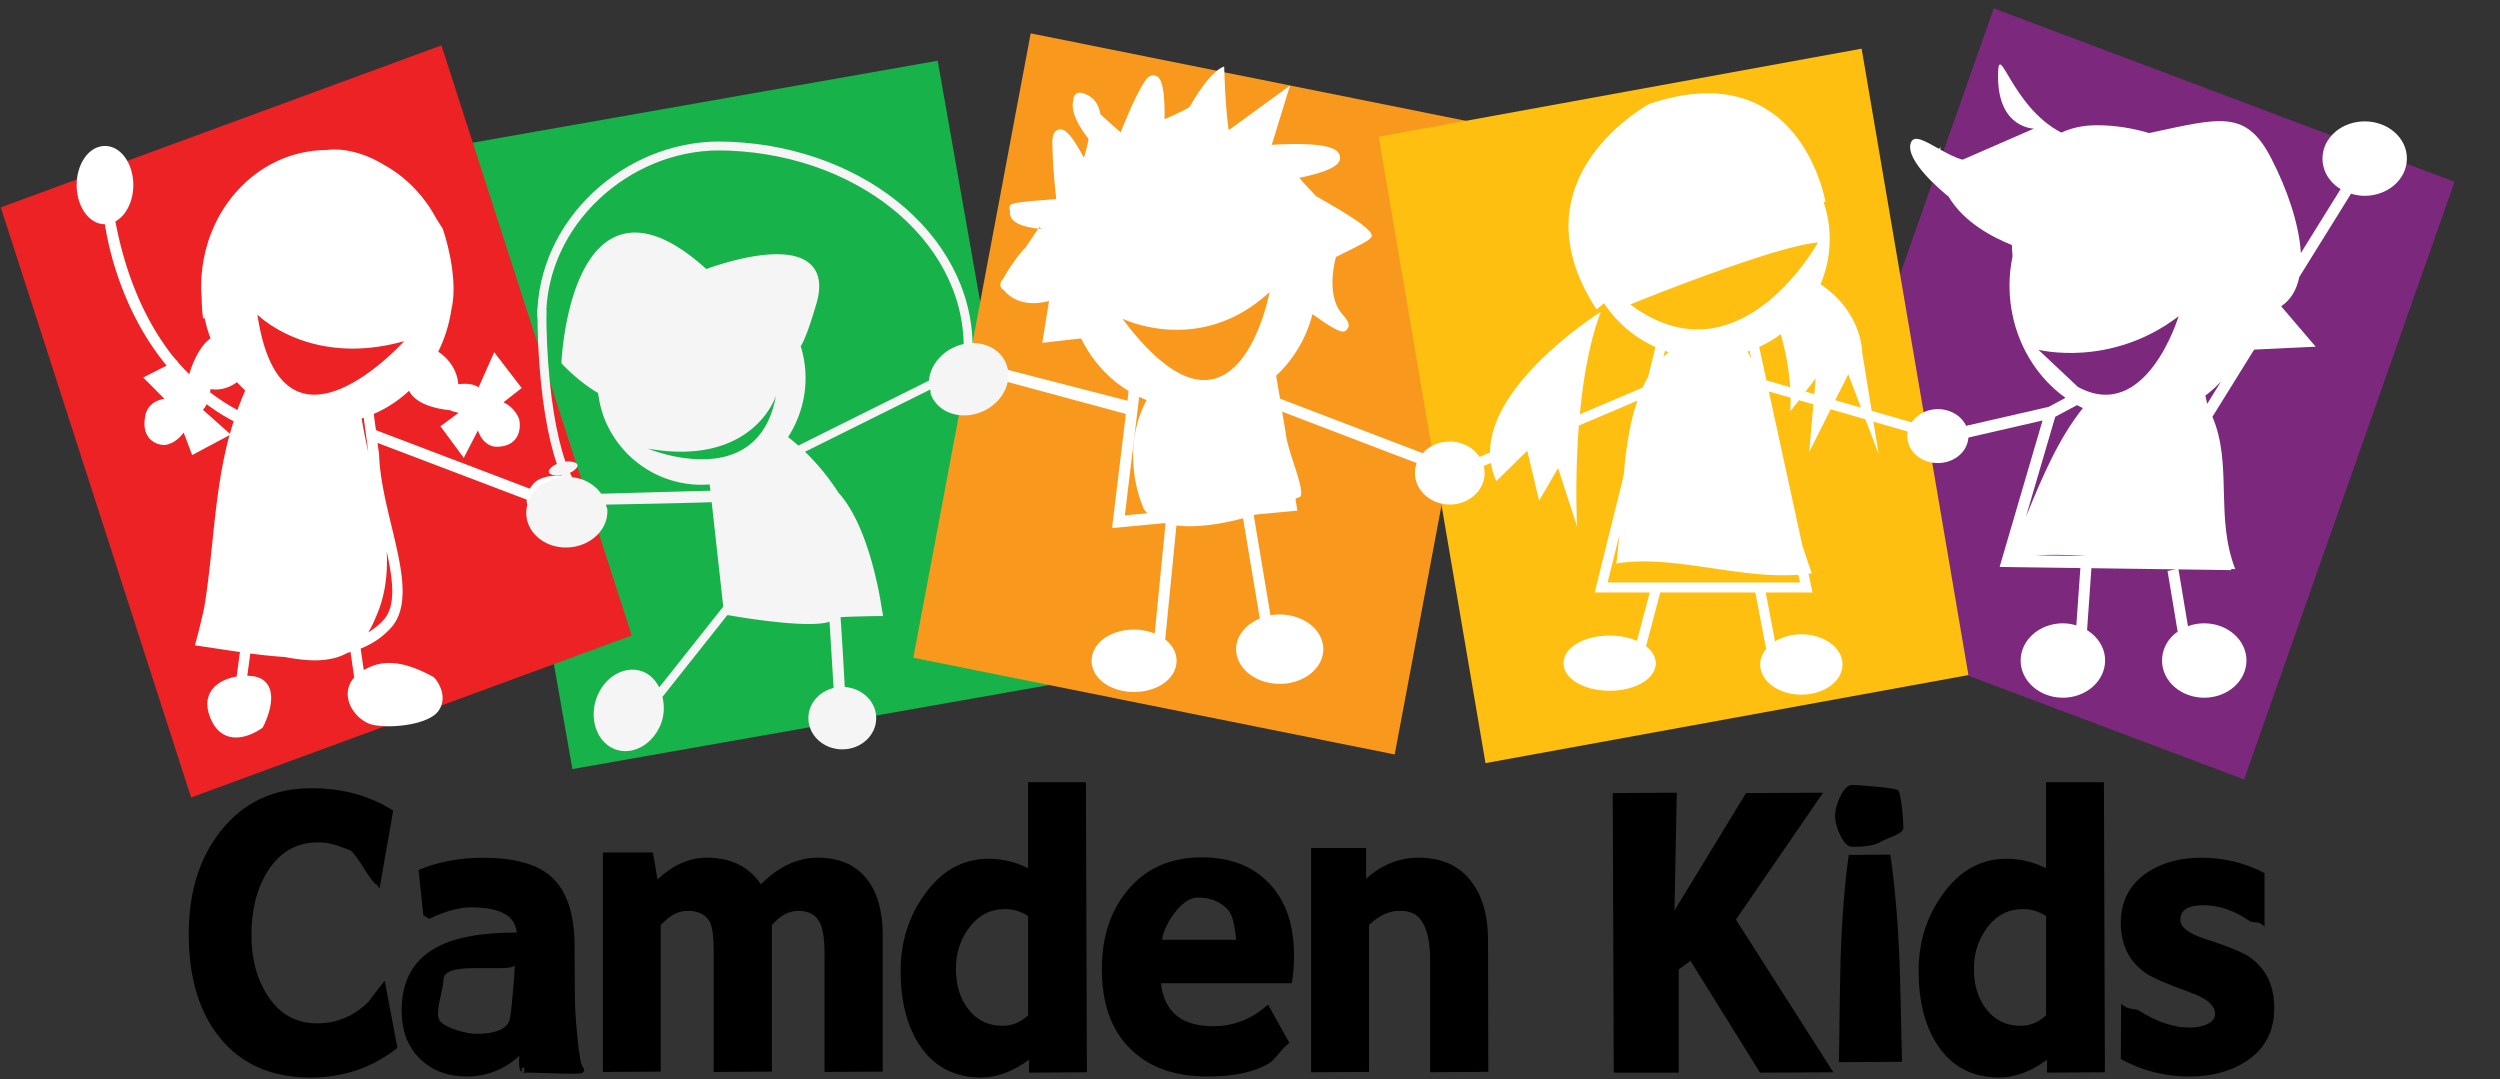
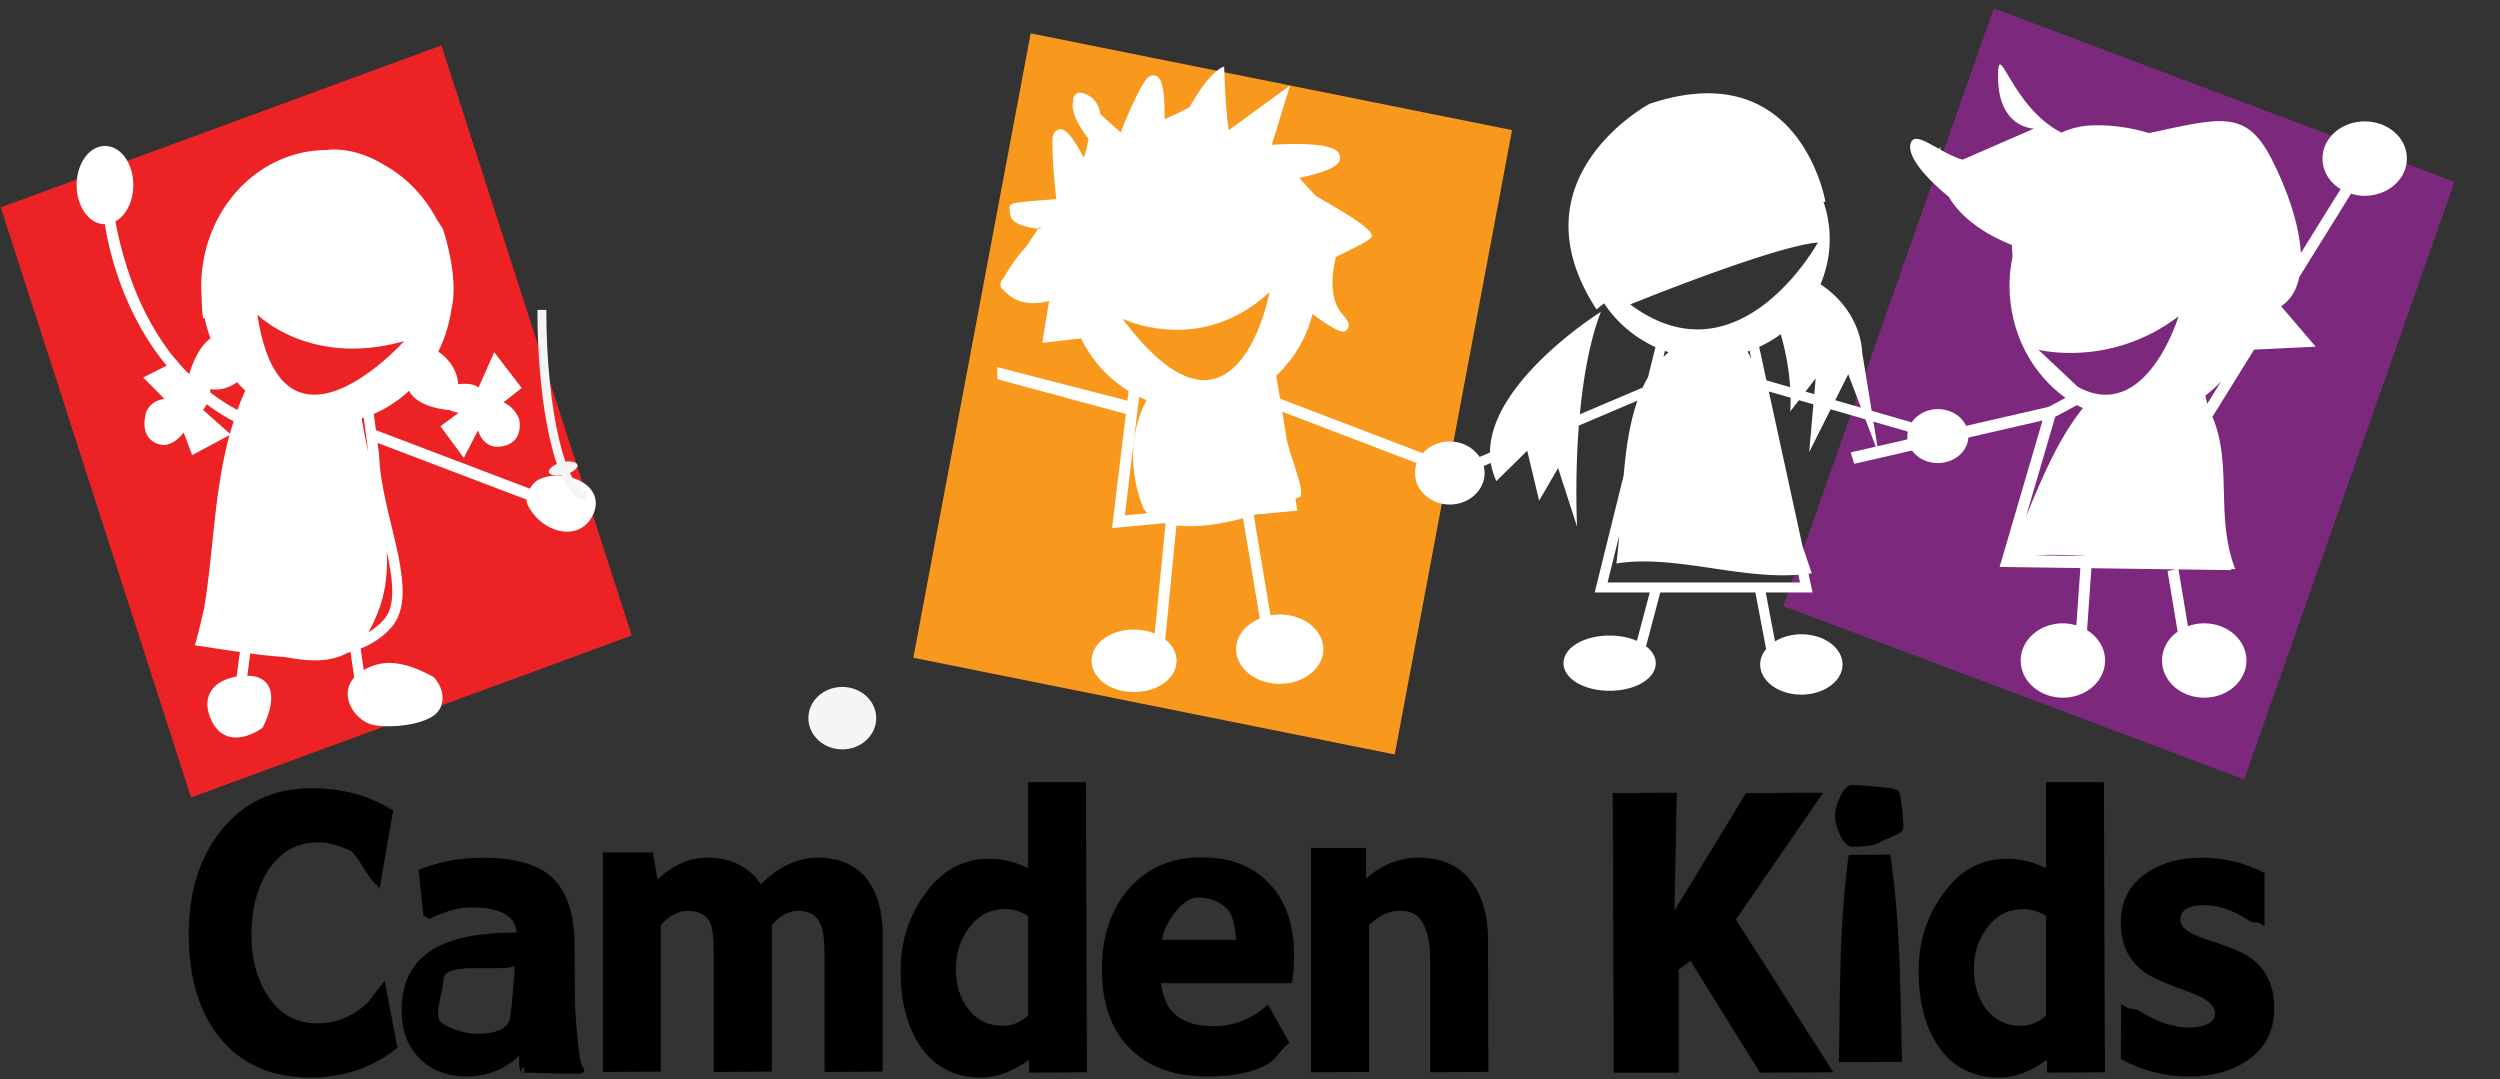
<svg xmlns="http://www.w3.org/2000/svg" width="843" height="364" viewBox="0 0 843 364">
  <rect x="0" y="0" width="843" height="364" fill="#333333" stroke="none" />
  <g fill="none" fill-rule="evenodd">
-     <path fill="#18B24B" fill-rule="nonzero" d="M155.89 48.734l160.296-28.257 37.123 210.59-160.296 28.257z" />
    <path fill="#7C287D" fill-rule="nonzero" d="M672.29 2.82L827.67 61.3l-70.95 201.54-155.37-58.48z" />
    <path fill="#FFF" fill-rule="nonzero" d="M744.27 136.17l-.62-2.77c1.88-1.43 3.66-3.02 5.29-4.76l-4.67 7.53zm-43.6-5.7l-13.33-12.54s24.24 6.27 47.28-11.28c-.01.01-10.92 36.36-33.95 23.82zm-14.46 56.79c5.8-.32 11.61-.16 17.41.24l-17.41-.24zm6.82-46.72l7.35-3.93c.64.36 1.29.69 1.95 1.02-8.14 10.2-13.53 22.83-19.17 36.59l9.87-33.68zm114.25-96.1c-2.66-2.26-6.18-3.51-9.9-3.51-3.72 0-7.23 1.25-9.9 3.51-2.8 2.38-4.34 5.59-4.34 9.04 0 3.45 1.55 6.66 4.34 9.04.55.47 1.15.86 1.77 1.24l-13.4 21.56c-.57-9.76-4.62-21.53-9.99-31.94-8.52-16.51-17.05-13.69-41.16-8.51-5.44-1.61-11.34-2.64-17.63-2.64-4.49 0-8.48.84-11.98 2.48-17.01-8.69-21.35-32.44-21.35-18.9 0 17.55 12.12 17.55 12.12 17.55l-23.03 10.03c-.4.17-.73.31-1.1.46-2.5-.72-5.08-2.07-7.48-3.42.04-.27.04-.53.09-.8 0 0-.22.21-.55.55-4.77-2.69-8.71-5.1-9.57-1.67-1.44 5.79 9.99 15.49 12.88 17.83 5.03 8.6 14.85 13.71 21.31 16.29.06 2.08.2 3.44.22 3.65l.01.09c-.66 3.2-1.04 6.51-1.04 9.91 0 15.81 7.52 29.75 18.88 37.88l-5.67 3.03-66.77 15.36 1.22 3.85 63.48-14.61-13.7 46.76-.77 2.62 2.52.04 24.71.34-1.36 19.34c-1.43-.43-2.94-.71-4.54-.71-7.85 0-14.24 5.62-14.24 12.54 0 6.93 6.39 12.55 14.24 12.55 7.85 0 14.24-5.63 14.24-12.55 0-4.24-2.41-7.98-6.08-10.25l1.47-20.87 28.46.39-2.79.55 3.41 20.49c-.31.22-.64.4-.93.65-2.8 2.38-4.34 5.59-4.34 9.04 0 3.45 1.54 6.66 4.34 9.04 2.66 2.26 6.18 3.51 9.89 3.51 7.85 0 14.24-5.63 14.24-12.55 0-6.92-6.39-12.54-14.24-12.54-1.91 0-3.77.34-5.49.97L734.59 192l15.53.21 2.28.04-.07-.38c.46.01.93.02 1.39.02-6.83-17.64-.84-35.29-7.69-51.35l14.07-22.65 16.71-.79 4.04-.19-2.75-3.23-8.9-10.41c3.34-2.2 5.26-5.66 6.13-9.88l17.44-28.07c1.47.44 3.01.71 4.59.71 7.85 0 14.24-5.63 14.24-12.54.03-3.46-1.52-6.67-4.32-9.05z" />
    <path fill="#F8991D" fill-rule="nonzero" d="M470.29 254.41l-162.32-32.62 39.58-210.54 162.31 32.62z" />
-     <path fill="#FEBF10" fill-rule="nonzero" d="M663.75 227.63l-162.84 29.69L464.9 46.1l162.84-29.69z" />
    <path fill="#ED2224" fill-rule="nonzero" d="M213.02 214.29L64.44 268.91.26 69.92 148.85 15.3z" />
-     <path d="M133.75 5.55h708.76v334.46H133.75z" />
    <path fill="#FFF" fill-rule="nonzero" d="M130.4 185.92c2.07 9.48 3.1 17.87-.62 22.58-1.6 1.93-3.5 3.46-5.6 4.73.88-1.42 1.69-3.02 2.42-4.85 3.29-7.17 4.19-14.7 3.8-22.46m-7.76-45.02l1.55 11.57c-.87-3.79-1.61-7.59-2.25-11.38.23-.06.47-.11.7-.19M86.8 106.09s17.66 17.9 49.46 8.95c0 0-41.22 46.03-49.46-8.95m-6.74 32.16c-3.34-1.8-6.4-3.81-9.23-5.97.06-.37.12-.75.16-1.09 3.52.61 6.61-.65 8.93-2.32.88.99 1.81 1.92 2.77 2.82-.96 2.18-1.84 4.36-2.63 6.56m-2.52 8.03l-1.84-1.64-7.26-6.46c.51-.52.9-1.18 1.24-1.89 3.64 2.74 6.82 4.59 9.11 5.75a93.1 93.1 0 0 0-1.25 4.24m121.6 18.61c-3.74-4.56-13.1-5.97-18.22-2.74-.99.77-1.71 1.67-2.26 2.63l-51.89-19.74-.74-5.46c4.38-1.89 8.39-4.54 11.91-7.81.24.46.51.92.85 1.34 3.46 4.25 11.32 5.06 12.81 5.18 1.05.42 2.08.72 3.06.9l-4.56 3.37-1.58 1.16 1.19 1.62 5.04 6.84 1.64 2.23 1.28-2.49 3.5-6.79c.54 1.59 1.3 2.86 2.29 3.81 1.91 1.82 3.93 1.7 4 1.69 3 0 5.2-.96 6.54-2.84 1.9-2.68 1.14-6.04 1.06-6.41l-.04-.16-.06-.14c-1.21-2.9-3.31-4.52-5.18-5.43l4.61-3.62 1.53-1.2-1.21-1.58-6.3-8.21-1.76-2.29-1.19 2.68-4.07 9.18c-1.93-1.37-4.82-1.32-6.86-1.04-.42-5.49-3.96-9.18-6.76-10.98 2.25-4.52 3.78-9.5 4.53-14.76.03-.1.07-.19.09-.3.72-3.59.66-7.59.25-11.35-.02-.2-.05-.4-.07-.6-.12-1.05-.27-2.08-.44-3.08-.1-.62-.21-1.23-.33-1.83-1-5.14-2.31-9-2.42-9.31l-.07-.19-.1-.17c-.65-1.1-1.31-2.07-1.97-3.08-4.14-7.86-10.34-14.26-17.79-18.36-10.41-6.35-18.65-5.09-19.24-4.98-.54 0-1.09.01-1.64.04-22.84 1.01-40.73 21.27-40.73 46.11 0 1.23.08 2.45.17 3.66.02 3.02.23 5 .26 5.26l.2 1.66h.54c.5 2.33 1.16 4.6 1.98 6.79-3.47 2.4-5.95 7.91-7.13 11.93-.03.04-.04.09-.07.14a80.76 80.76 0 0 1-3.92-4.19l-.16-.47-.16.08c-.6-.71-1.21-1.42-1.78-2.14-.22-.29-.45-.58-.67-.88-.1-.13-.2-.27-.3-.4-7.29-9.89-14.19-23.93-17.89-43.5 3.53-1.94 6.04-6.69 6.04-12.25 0-3.42-.93-6.67-2.63-9.12-1.81-2.63-4.27-4.07-6.92-4.07-2.65 0-5.11 1.44-6.92 4.07-1.7 2.46-2.63 5.7-2.63 9.12 0 3.43.94 6.67 2.63 9.13 1.8 2.61 4.25 4.06 6.89 4.07.93 6.27 5.22 28.79 20.82 47.67l-5.52 2.8-2.38 1.2 1.93 1.93 5.25 5.3c-1.54.19-2.87.69-3.95 1.52-2.08 1.59-2.45 3.74-2.45 3.83-.71 3.17-.37 5.71 1 7.56 1.95 2.64 5.13 2.64 5.49 2.63h.15l.14-.03c2.88-.6 4.83-2.43 6.09-4.19l2.14 5.72.71 1.9 1.7-.91 8.83-4.71 2.05-1.09c-5.28 19.57-5.37 39.56-8.53 58.2-.77 3.53-1.6 7.04-2.54 10.51 0 0-.58 2.14-.57 2.14l2.03.3 6.23.94c2.25.34 4.57.69 6.91 1.03l-1.11 8.27c-2.34.4-6.79 1.6-8.84 5.25-1.36 2.41-1.37 5.32-.04 8.65 1.33 3.3 3.35 5.41 6.02 6.25 5.3 1.67 11.05-2.51 11.29-2.69l.34-.25.2-.39c.48-.91 4.59-9.03 1.6-13.93-1.31-2.15-3.7-3.16-6.97-3.15l1.01-7.52c3.86.51 7.79.94 11.68 1.19 7.78 1.49 15.12 1.91 21.04-1.39.37-.09.7-.24 1.07-.34l1.25 8.62c-1.64 1.83-2.4 4.05-2.14 6.46.48 4.32 3.95 7.84 7.12 9.1 4.86 1.92 19.73.87 23.42-4.27 3.08-4.31.43-9.21-1.4-11.2l-.2-.22-.26-.14c-9.85-5.35-16.94-6.01-23.31-2.21l-1.06-7.25c4.18-1.67 7.86-4.14 10.79-7.67 5.93-7.5 2.86-20.22-.38-33.68-1.93-8.01-3.92-16.3-4.17-23.88v-.1l-.01-.1-.53-3.93 50.32 19.14c0 .25-.05.49-.02.74l.03.34.13.3c2.23 4.97 7.08 8.72 12.08 9.33 3.7.45 6.89-.87 9.02-3.75 2.61-3.75 2.69-7.6.27-10.56M618.83 134.95l4.4-8.77 4.29 11.28-8.69-2.51zm-69.1-32.3S597.81 83.07 613 81.76c0 .01-26.57 48.31-63.27 20.89zm62.05 30.26l-2.97-.86 3.43-4.44-.46 5.3zm-16.14-4.66l-2.45-11.27a41.55 41.55 0 0 0 7.27-4.28c1.58 5.5 2.79 11.57 3.18 17.86l-8-2.31zm-6.38-9.71c.24-.08.47-.16.7-.25l.59 2.71c-.41-.87-.84-1.68-1.29-2.46zm-28.35 1.83l.5-2.04c.41.15.82.31 1.24.44-.6.52-1.19 1.04-1.74 1.6zm45.49 73.44l.56 2.59h-64.88l3.91-15.79c-.26 3.2-.56 6.35-.95 9.4 19.16-3.1 41.28 5.33 61.36 3.8zm47.05-55.85c-3.75 0-7.01 1.8-8.82 4.46l-13.51-3.91-3.21-19.77s.06-13.46-14.04-22.88a39.11 39.11 0 0 0 3.11-15.26c0-4.4-.76-8.62-2.1-12.58.23.02.43.05.66.07 0 0-8.38-50.17-59.3-33.08 0 0-46.85 24.95-17.89 69.32 0 0 .96-.73 2.53-2.07 4.21 6.39 10.23 11.54 17.34 14.78l-2.51 10.15c-.66 1.13-1.26 2.3-1.81 3.51l-21.17 9c1.11-11.86 3.2-24.47 7.08-34.55 0 0-37.34 23.35-37.37 47.43l-3.53 1.5c-2.05-3.09-5.76-5.19-10.04-5.19-6.48 0-11.74 4.76-11.74 10.61s5.26 10.62 11.74 10.62c6.47 0 11.74-4.77 11.74-10.62 0-.81-.12-1.6-.31-2.36l2.42-1.03c.32 2.04.9 4.08 1.86 6.11l10.4-10.24 4.01 16.84 6.4-10.98 6.4 19.76s-.83-15.68.6-34.1l19.75-8.4c-2.63 7.55-3.87 16.23-4.64 25.22l-9.26 37.39-.51 2.07h18.57l-4.33 16.32c-2.57-1.12-5.71-1.79-9.2-1.79-8.73 0-15.55 4.09-15.55 9.31 0 5.22 6.83 9.3 15.55 9.3s15.55-4.08 15.55-9.3c0-2.19-1.25-4.15-3.28-5.72l4.8-18.12h32.07l3.63 19.08c-1.25 1.53-2.01 3.3-2.01 5.2 0 5.61 6.23 10.17 13.88 10.17 7.66 0 13.89-4.56 13.89-10.17 0-5.62-6.23-10.18-13.89-10.18-3.39 0-6.46.92-8.87 2.41l-3.14-16.51h15.8l-.44-2.02-.93-4.29c.36-.05.74-.08 1.1-.14 0 0-1.25-3.61-3.15-9.29L596.45 132l7.34 2.12c.01 1.53-.02 3.07-.12 4.61l2.94-3.79 4.87 1.41-1.43 16.13L617.3 138l11.71 3.39 4.5 11.84-1.8-11.06 11.6 3.36c-.1.5-.17 1-.17 1.52 0 2.47 1.1 4.77 3.1 6.5 1.93 1.67 4.5 2.59 7.21 2.59 5.68 0 10.3-4.07 10.3-9.09 0-5.01-4.62-9.09-10.3-9.09z" />
    <path fill="#000" fill-rule="nonzero" d="M758.66 322.8c-2.48-1.73-7.56-3.81-15.24-6.25-5.48-1.8-8.22-3.93-8.22-6.36 0-3.3 2.63-4.95 7.89-4.95 5.12 0 10.27 1.76 15.46 5.3.44.32 1.15.47 2.14.47.99 0 1.95.47 2.91 1.41V294.4c-6.58-3.46-13.7-5.18-21.38-5.18-7.17 0-13.26 1.69-18.31 5.07-5.85 4.01-8.77 9.62-8.77 16.85 0 7.38 2.74 13 8.22 16.85 2.12 1.57 7.24 3.81 15.35 6.72 5.48 1.97 8.22 4.36 8.22 7.19 0 1.65-1.14 2.91-3.41 3.77-1.61.55-3.34.83-5.17.83-5.43 0-11.15-1.92-17.16-5.77-.37-.24-1.16-.41-2.37-.53-1.21-.12-2.4-.69-3.57-1.71l-.11 18.62c7.18 3.93 14.87 5.89 23.07 5.89 7.69 0 14.17-1.77 19.44-5.3 6.15-4.08 9.23-10.02 9.23-17.79 0-7.56-2.74-13.26-8.22-17.11zm-77.31 23.1c-4.85 0-8.73-1.89-11.62-5.67-2.75-3.55-4.13-8.08-4.13-13.59 0-5.36 1.55-10.05 4.64-14.07s7.08-6.03 11.95-6.03c2.76 0 5.35.79 7.75 2.36v33.45c-2.47 2.37-5.34 3.55-8.59 3.55zm28.09-82.14h-19.51v28.99c-4.24-2.12-8.66-3.18-13.27-3.18-8.77 0-16 4.05-21.7 12.14-5.33 7.46-8 16.03-8 25.69 0 10.21 2.12 18.54 6.36 24.98 4.82 7.3 11.76 10.96 20.83 10.96 5.26 0 10.63-2 16.11-6.01v4.36l19.51-.12-.33-97.81zm-68.95 59.28c-.59-13.36-1.61-24.98-3.07-34.88l-14.03.12c-1.39 9.9-2.3 21.53-2.74 34.88-.15 4.16-.33 15.83-.55 35l21.27-.12c-.44-19.09-.73-30.76-.88-35zm.88-50.56c-.44-3.54-.86-5.52-1.26-5.95-.4-.43-2.83-.84-7.29-1.24-3.73-.39-6.47-.59-8.22-.59-1.54 0-2.92 1.38-4.17 4.12-1.1 2.36-1.64 4.48-1.64 6.36 0 1.81.55 3.89 1.64 6.25 1.24 2.75 2.63 4.12 4.17 4.12 4.82 0 8.11-.63 9.87-1.88 1.39-.63 2.78-1.22 4.17-1.77 2.12-.94 3.18-1.84 3.18-2.71-.01-1.48-.16-3.72-.45-6.71zm-56.01 37.6l29.38-42.78-25.98.12-24.12 39.59.77-39.71-21.59.12.33 94.28h21.92v-34.78l3.95-2.93 23.46 37.71 24.72-.12-32.84-51.5zm-83.6 6.92c0-8.44-1.94-15.09-5.81-19.98-4.02-5.2-9.9-7.8-17.65-7.8-6.5 0-12.38 2.36-17.65 7.07v-10.37h-18.53v75.65l19.51-.12v-49.5c3.27-3.22 6.73-4.83 10.36-4.83 2.98 0 5.2.83 6.65 2.48 2.4 2.76 3.6 7.46 3.6 14.08v37.87l19.62-.12c-.06-29.69-.1-44.51-.1-44.43zm-109.94-.09c.51-3.04 1.94-6.08 4.28-9.12 2.63-3.43 5.26-5.14 7.89-5.14 4.17 0 7.53 1.38 10.08 4.12 1.39 1.49 2.3 4.87 2.74 10.14h-24.99zm36.17-19.03c-5.55-5.85-13.15-8.78-22.8-8.78-10.23 0-18.4 3.52-24.5 10.55-6.1 7.03-9.15 16.08-9.15 27.16 0 11.71 3.25 20.7 9.76 26.99 6.21 6.13 14.8 9.19 25.76 9.19 8.92 0 15.75-1.42 20.5-4.24.95-.47 2.15-1.61 3.62-3.42 1.46-1.81 2.67-3.02 3.62-3.65l-7.23-12.96c-5.34 4.87-11.48 7.31-18.42 7.31-10.74 0-16.63-4.83-17.65-14.49h44.07c.51-2.67.77-5.81.77-9.43-.01-10.31-2.79-18.38-8.35-24.23zm-89.91 48.02c-4.85 0-8.73-1.89-11.62-5.67-2.75-3.55-4.13-8.08-4.13-13.59 0-5.36 1.55-10.05 4.64-14.07s7.07-6.03 11.95-6.03c2.76 0 5.35.79 7.75 2.36v33.45c-2.48 2.37-5.34 3.55-8.59 3.55zm28.09-82.14h-19.51v28.99c-4.24-2.12-8.66-3.18-13.26-3.18-8.77 0-16 4.05-21.71 12.14-5.33 7.46-8 16.03-8 25.69 0 10.21 2.12 18.54 6.36 24.98 4.83 7.3 11.77 10.96 20.83 10.96 5.26 0 10.63-2 16.11-6.01v4.36l19.51-.12-.33-97.81zm-68.51 51.62c0-8.01-1.75-14.3-5.26-18.86-3.8-4.87-9.36-7.31-16.66-7.31-6.8 0-13.19 2.99-19.18 8.96-4.02-5.97-10.08-8.96-18.2-8.96-5.85 0-11.4 2.44-16.66 7.31l-1.54-9.07h-16.88v74.01l19.51-.12v-49.39c2.94-3.21 5.92-4.82 8.93-4.82 3.82 0 6.4 1.3 7.72 3.9.81 1.81 1.21 5 1.21 9.56v40.87l19.62-.12v-49.39c2.78-3.21 5.74-4.82 8.88-4.82 3.8 0 6.32 1.53 7.56 4.6.88 2.04 1.32 5.42 1.32 10.13v39.6l19.62-.12v-45.96h.01zm-138.01 11.07H168.64c2.63 0 4.28-.27 4.93-.82 0 1.1-.22 4.24-.66 9.43-.51 5.66-.92 8.76-1.21 9.31-1.31 2.83-4.97 4.24-10.96 4.24-1.83 0-3.98-.39-6.47-1.17-2.78-.86-4.71-1.87-5.81-3.03-.51-.54-.77-1.44-.77-2.68 0-1.24.31-3.24.93-6 .62-2.76.93-4.57.93-5.42.02-2.57 3.38-3.86 10.1-3.86zm37.27 34.42v-.35c0-.16-.07-.28-.22-.35l-.11-.35c-.73-.63-1.39-4.28-1.97-10.96-.51-5.34-.77-9.47-.77-12.37-.07-11.71-.11-17.52-.11-17.44 0-11-2.67-18.85-8-23.57-4.82-4.16-12.46-6.25-22.91-6.25-7.89 0-15.13 1.38-21.7 4.12l1.64 15.32 1.97 1.18c5.33-2.59 10.05-3.89 14.14-3.89 9.79 0 14.91 2.83 15.35 8.48-11.18 0-19.77 1.45-25.76 4.36-8.7 4.17-13.04 11.43-13.04 21.8 0 6.92 2.04 12.38 6.14 16.38 4.09 4.01 9.35 6.01 15.79 6.01 6.72 0 12.64-2.32 17.76-6.95-.22 2.91-.04 4.67.55 5.3.22-.16.33-.35.33-.59s-.07-.43-.22-.59c.29.08.66-.04 1.1-.35-.29.63-.22 1.1.22 1.41-.37 0-.58.16-.66.47 2.05 0 4.84.06 8.39.18 3.54.12 6.23.18 8.06.18 1.97 0 3.14-.08 3.51-.24.15-.23.29-.43.44-.59 0 .08.07.12.22.12l-.14-.47zm-67.2-30.17c-2.48 3.12-4.31 5.49-5.48 7.13-4.97 4.83-10.71 7.25-17.21 7.25-7.24 0-12.86-3.17-16.88-9.51-3.58-5.48-5.37-12.25-5.37-20.31 0-8.38 1.75-15.42 5.26-21.13 4.09-6.73 9.87-10.09 17.32-10.09 1.97 0 3.93.31 5.86.94 1.94.62 3.63 1.24 5.1 1.87 1.1 1.01 2.48 2.88 4.17 5.61 1.68 2.73 3.07 4.64 4.17 5.73h.33l.99 1.41 4.6-26.28c-7.97-5.03-17.14-7.54-27.51-7.54-12.86 0-23.09 4.83-30.69 14.49-7.16 9.04-10.74 20.58-10.74 34.65 0 14.61 3.43 26.2 10.3 34.76 7.24 9.11 17.5 13.67 30.8 13.67 11.11 0 20.86-3.34 29.27-10.02l-4.29-22.63z" />
    <path fill="#FFF" fill-rule="nonzero" d="M378.48 107.46s26.05 12.83 49.62-8.98c0 0-11.17 60.3-49.62 8.98zm.82 66.33c.35-2.93 3.07-25.47 4.83-40 .83.41 1.66.79 2.51 1.14-5.7 10.45-6.09 24.36-.98 36.67.35.54.8 1 1.24 1.47-3.91.37-6.73.63-7.6.72zm119.39-13.74l-67.06-25.63c-.5-2.91-.95-5.55-1.32-7.72a43.05 43.05 0 0 0 12.26-20.78c9.78 7.08 10.68 6.27 11.66 5.14.38-.44.54-.9.54-1.37 0-1.29-1.19-2.66-2.19-3.82-2.53-2.91-3.27-6.91-3.27-10.57 0-3.8.78-7.2 1.17-8.65 5.48-2.7 8.53-4.24 10.18-5.24l.42-.18s-.03-.08-.04-.08c.99-.66 1.52-1.16 1.52-1.61 0-.29-.13-.58-.29-.95-.2-.46-.47-.7-.76-.85-2.08-2.5-9.44-6.9-17.71-11.58-1.86-1.94-3.77-4-5.68-6.2 8.19-1.67 12.92-3.64 13.62-5.92.09-.28.13-.56.13-.85 0-.75-.3-1.47-.89-2.07-2.9-3-14.94-2.73-22.14-2.29 1.17-3.81 6.14-19.96 6.14-19.96s-14.81 10.77-20.65 15.03c-1.22-7.94-1.53-21.48-1.53-21.48-3.93 1.39-8.43 7.99-11.72 13.72-2.45 1.36-5.35 2.76-8.42 4.05.01-.57.04-1.24.04-1.76 0-11.82-2.08-12.56-3.02-12.89-.71-.25-2.1-.37-3.47 1.61-2.92 4.23-6.6 13.12-8.32 17.47-2.38-2.07-4.75-4.17-6.8-6.07-.52-2.89-1.84-5.31-4.5-6.56-1.04-.49-3.18-1.5-4.26.28-.2.32-.39.64-.39 1.08 0 .1.02.23.04.35-1.34 4.07 2.56 9.93 5.1 13.15-.41 2.21-.99 4.41-1.59 6.33-5.4-10.22-7.45-9.74-8.49-9.49-2.13.52-2.13 3.23-2.13 4.11 0 6.68.87 15.46 1.3 19.33-14.68 1.13-15.78 1.28-15.78 2.98 0 .11 0 .24.01.37.01.3.13.48.22.69-.02.13-.06.24-.07.38-.13 3.43 4.14 4.94 9.55 5.56l.36-.54c.23.21.45.43.66.64-.34-.03-.68-.07-1.02-.11l-4.23 6.28c-2.77 2.82-5.35 6.75-7.52 10.43l-.32.52-.4.4c-.2.52-.29.96-.29 1.34 0 .9.5 1.39 1 1.65.04.02.07.01.1.03 1.89 2.34 6.42 6.06 15.3 3.73-.61 3.76-2.28 14.13-2.28 14.13s5.21-.6 13.09-1.5c3.58 7.37 9.16 13.53 16.02 17.75l-.4 3.33-.04-.08-43.9-11.34.12 4.1 43.29 11.7-4.65 38.49 17.67-1.66c.11.03.25.05.36.08l-3.65 37.15c-2.06-.83-4.4-1.34-6.96-1.34-8.03 0-14.32 4.62-14.32 10.52 0 5.89 6.29 10.52 14.32 10.52 8.03 0 14.33-4.62 14.33-10.52 0-2.81-1.46-5.32-3.83-7.19l3.78-38.44c6.5.81 14.63-.33 22.46-2.42l5.66 33.8c-4.72 1.95-7.99 5.83-7.99 10.34 0 6.44 6.6 11.69 14.71 11.69 8.11 0 14.7-5.25 14.7-11.69 0-6.45-6.6-11.7-14.7-11.7-1.07 0-2.11.1-3.12.27l-5.65-33.76.73-.21 13.99-1.32-.66-3.98c.3-.15.63-.29.92-.44 3.72 0-3.72-15.4-4.23-21.98-.39-2.35-.78-4.7-1.17-6.97l65.03 24.85 1.32-3.61z" />
-     <path fill="#F5F5F5" fill-rule="nonzero" d="M285.79 248.69c-.62-11.31-1.67-31.1-2.36-40.54.38-.2 12.28-.42 12.28-.42h2.08l-.37-2.09c-.41-2.45-4-27.74-14.71-39.54a76.414 76.414 0 0 0-11.26-13.76l42.21-20.98c.15.57.06 1.19.28 1.77 2.44 6.08 10.07 8.67 17.06 5.75 7-2.89 10.71-10.19 8.27-16.23-2.41-6.09-10.07-8.67-17.06-5.78-5.2 2.16-8.59 6.79-8.98 11.48l-44.03 21.89a93.094 93.094 0 0 0-3.46-2.87c5.76-8.87 7.54-20.07 4.26-30.61 1.26-2.04 2.87-6.12 5.26-14.25 1.78-5.95 1.13-10.45-1.89-13.35-8.08-7.73-30.19-.26-35.2 1.55-11.87-10.73-22.06-14.49-30.3-11.06-16.61 6.99-18.44 40.66-18.51 42.08l-.03.78.51.53c.4.45 5.51 5.8 11.83 9.49.51 3.69 1.42 7.36 3.12 10.87 6.57 13.63 20.51 21.09 34.51 19.95l.26 2.14c-.78.01-1.63.01-2.58.05l-17.76.48-16.49.47c-2.56-3.62-7.15-5.98-12.39-5.62-7.53.53-13.31 6.27-12.86 12.79.44 6.56 6.93 11.47 14.45 10.92 7.51-.52 13.28-6.24 12.85-12.8-.05-.58-.36-1.09-.51-1.62 11.25-.21 27.36-.52 35.71-.82l3.9 35.22-21.59 27.23c-1.3-2.48-3.17-4.5-5.78-5.41-6.07-2.15-13.01 2.05-15.47 9.33-2.42 7.26.53 14.93 6.61 17.03 6.07 2.1 13-2.09 15.45-9.33.96-2.89.88-5.77.29-8.42l21.84-27.53h.49s26.43 4.79 33.99 2.18c.06.86.12 1.85.19 2.98l1.11 18.08 1.18 17.98 3.6.01zm-67.33-97.41c35.59 6.2 43.17-17.75 43.17-17.75-6.07 33.19-43.17 17.75-43.17 17.75z" />
    <path d="M187.92 87.78c.29-65.2 55.44-102.82 108.7-80.67 48.22 20.06 51.41 90.52 32.97 139.5" />
    <path fill="#F5F5F5" fill-rule="nonzero" d="M295.46 242.16c0 5.81-5.12 10.53-11.44 10.53-6.32 0-11.44-4.72-11.44-10.53 0-5.82 5.12-10.53 11.44-10.53 6.32.01 11.44 4.72 11.44 10.53z" />
-     <path stroke="#F5F5F5" stroke-width="3" d="M326.46 117.03c0-37.49-37.96-67.82-84.87-67.82M182.66 107.01c0-31.94 28.6-57.79 59.86-57.79" />
    <path fill="#F5F5F5" fill-rule="nonzero" d="M187.92 160.38c2.11 0 5.01-.79 6.41-2.49 1.46-1.77-1.25-2.3-2.47-2.3-2.11 0-5.01.79-6.41 2.49-1.46 1.77 1.24 2.3 2.47 2.3z" />
    <path stroke="#F5F5F5" stroke-width="3" d="M182.72 104.49c0 34.59 6.72 62.59 15.03 62.59" />
  </g>
</svg>